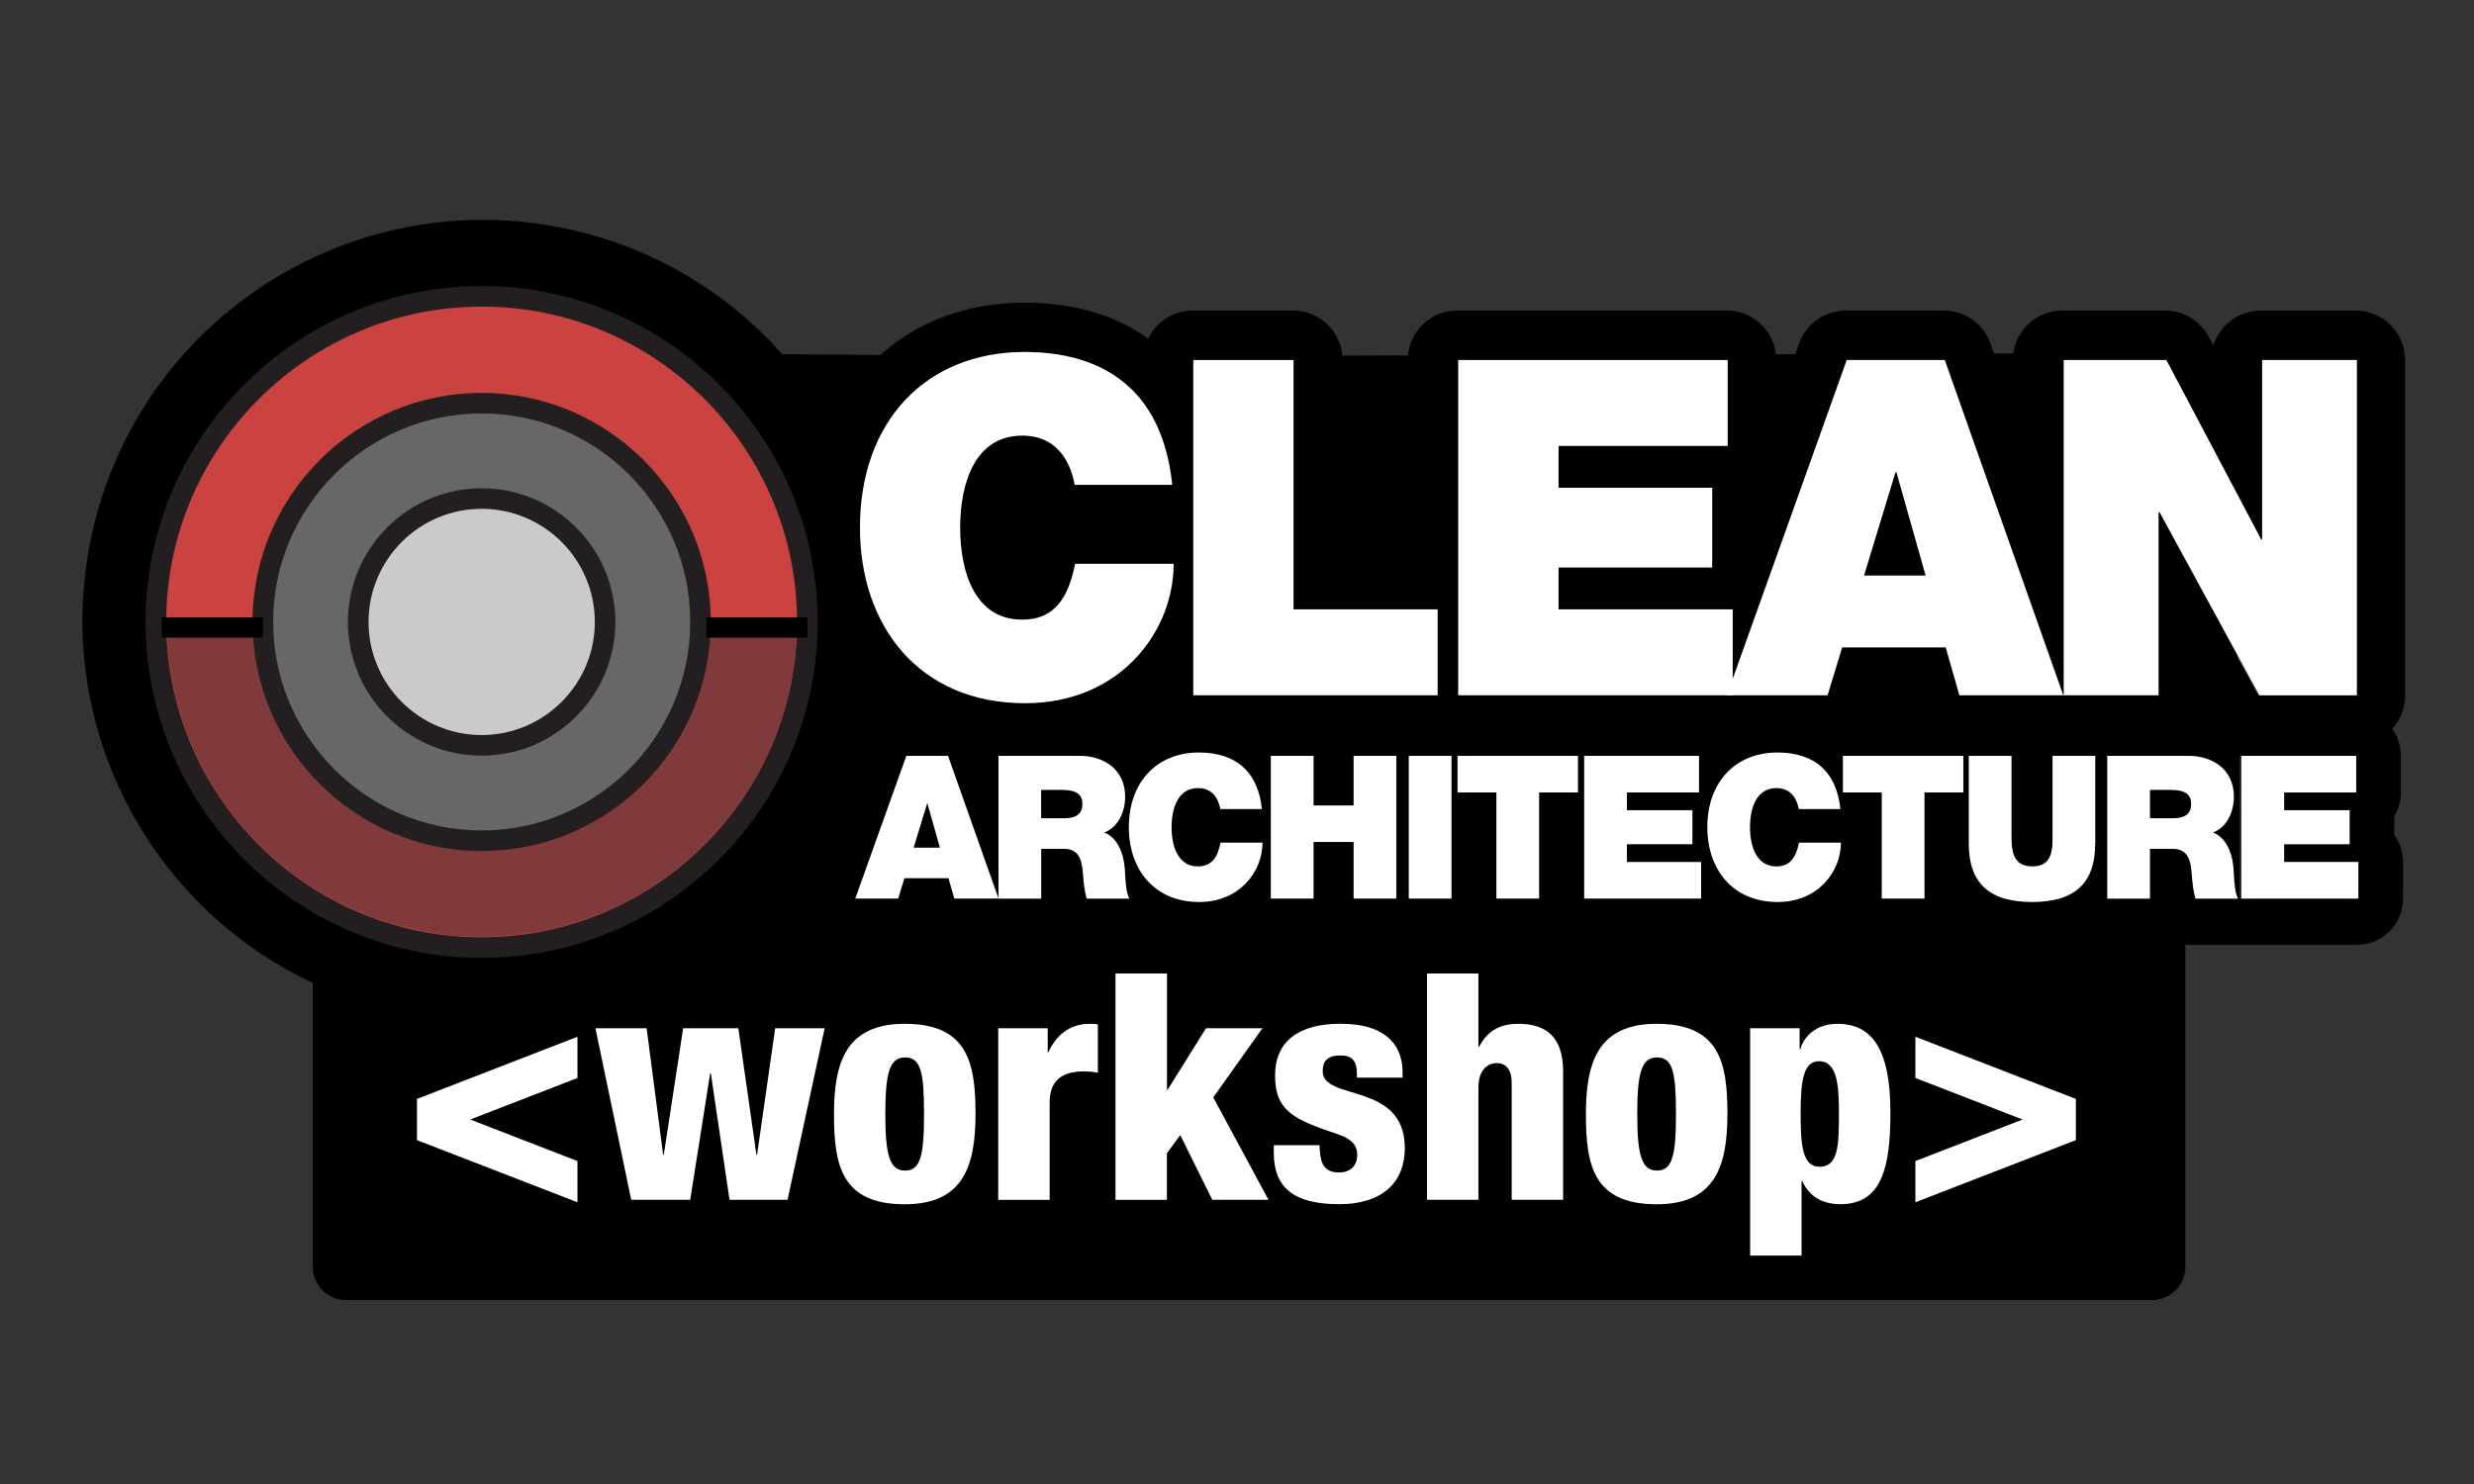
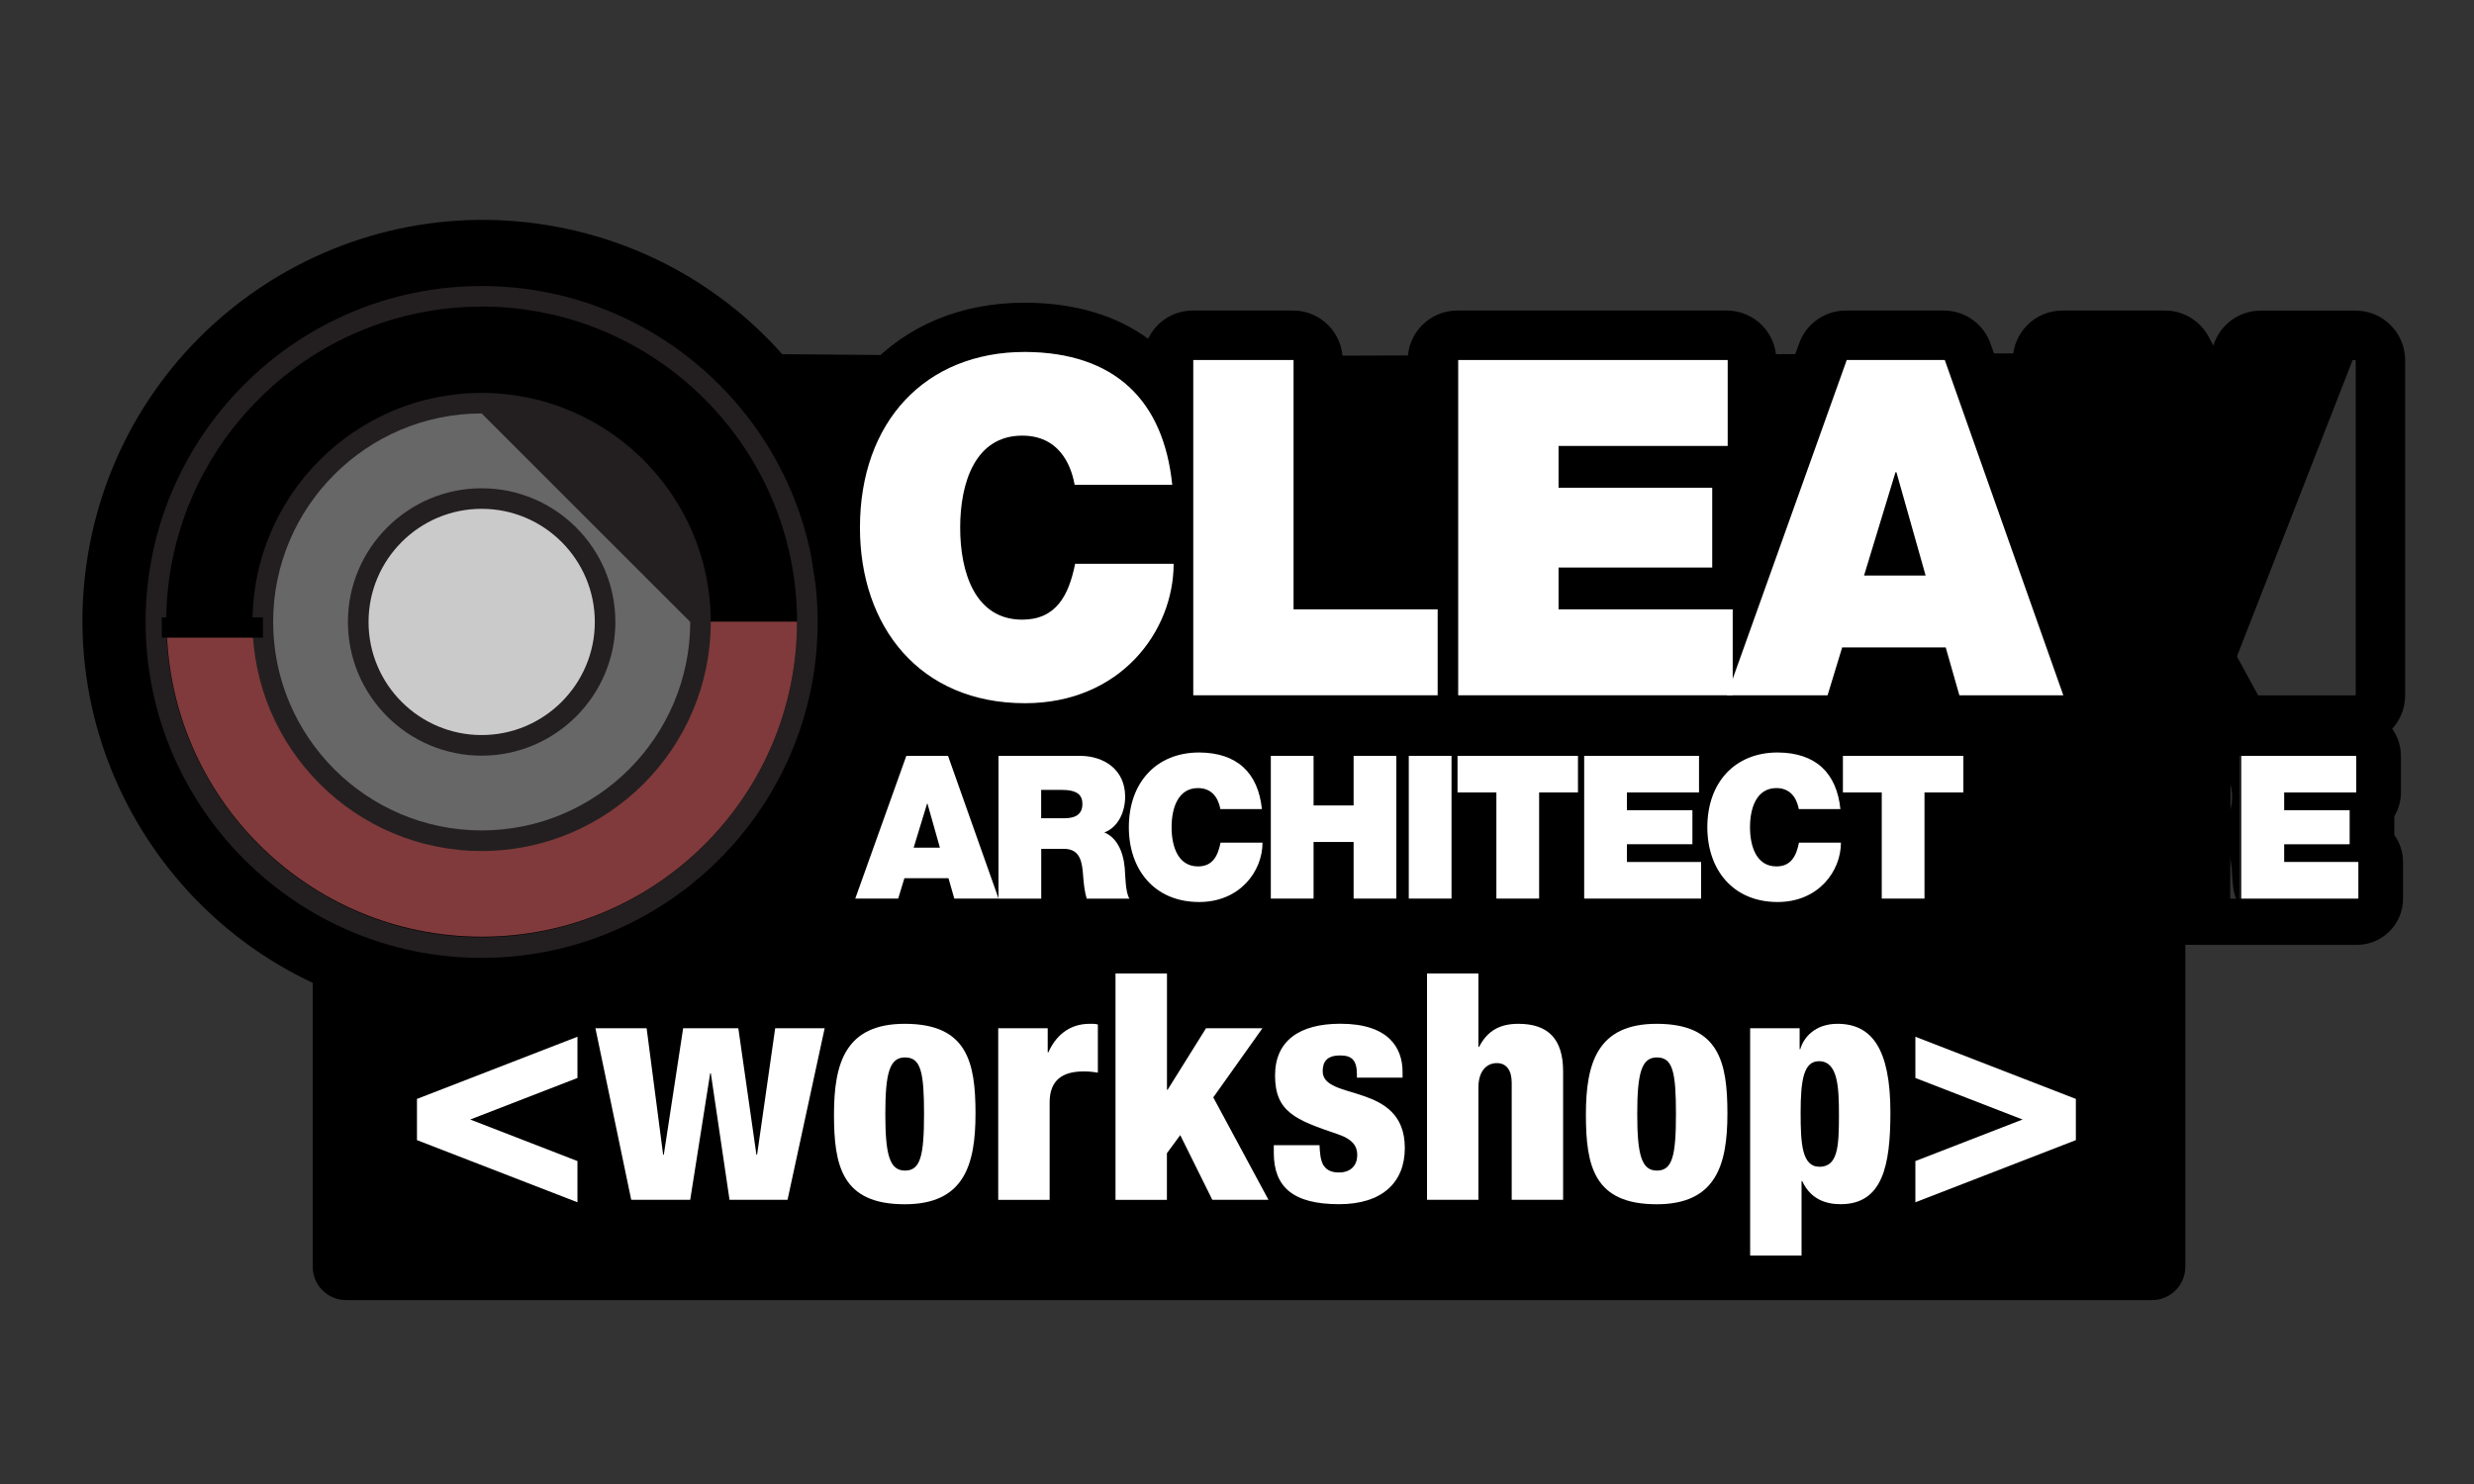
<svg xmlns="http://www.w3.org/2000/svg" width="180" height="108" viewBox="0 0 180 108" fill="none">
  <rect x="0" y="0" width="180" height="108" fill="#333333" stroke="none" />
  <g id="CA-Workshop-Light-BG">
    <g id="Isolation_Mode" clip-path="url(#clip0_219_19661)">
      <path id="Vector" d="M156.57 66.294H25.179C23.839 66.294 22.752 67.381 22.752 68.722V92.189C22.752 93.53 23.839 94.616 25.179 94.616H156.57C157.911 94.616 158.998 93.53 158.998 92.189V68.722C158.998 67.381 157.911 66.294 156.57 66.294Z" fill="black" />
      <g id="Group">
        <path id="Vector_2" d="M30.337 79.975L42.013 75.451V78.451L34.212 81.474L42.013 84.498V87.497L30.337 82.974V79.975Z" fill="white" />
        <path id="Vector_3" d="M43.306 74.831H47.046L48.248 84.037H48.296L49.704 74.831H53.718L55.035 84.037H55.083L56.4 74.831H60L57.299 87.315H53.078L51.718 78.11H51.67L50.218 87.315H45.926L43.321 74.831H43.306Z" fill="white" />
        <path id="Vector_4" d="M60.678 81.109C60.678 77.369 61.51 74.509 65.826 74.509C70.374 74.509 70.975 77.302 70.975 81.042C70.975 84.782 70.143 87.642 65.826 87.642C61.26 87.642 60.678 84.849 60.678 81.114V81.109ZM65.846 76.956C64.74 76.956 64.413 78.042 64.413 81.061C64.413 84.08 64.735 85.19 65.846 85.19C66.956 85.19 67.23 84.152 67.23 81.085C67.23 78.018 66.999 76.956 65.846 76.956Z" fill="white" />
        <path id="Vector_5" d="M72.628 74.831H76.228V76.586H76.276C76.762 75.48 77.709 74.509 79.276 74.509H79.555C79.646 74.509 79.761 74.533 79.877 74.557V78.066C79.507 77.999 79.209 77.975 78.838 77.975C77.339 77.975 76.368 78.576 76.368 80.234V87.32H72.628V74.836V74.831Z" fill="white" />
        <path id="Vector_6" d="M81.165 70.837H84.905V79.306H84.953L87.746 74.831H91.851L88.274 79.864L92.288 87.315H88.202L85.871 82.609L84.9 83.926V87.32H81.16V70.842L81.165 70.837Z" fill="white" />
        <path id="Vector_7" d="M96.004 83.344C96.028 83.897 96.071 84.382 96.259 84.753C96.465 85.099 96.787 85.329 97.412 85.329C98.311 85.329 98.749 84.777 98.749 84.061C98.749 83.484 98.494 82.931 97.316 82.537C94.249 81.498 92.769 80.922 92.769 78.268C92.769 75.778 94.499 74.504 97.523 74.504C101.008 74.504 102.046 76.235 102.046 78.013V78.427H98.725V78.196C98.725 77.11 98.311 76.812 97.504 76.812C96.513 76.812 96.235 77.297 96.235 77.965C96.235 80.157 102.21 78.706 102.21 83.551C102.21 86.065 100.546 87.637 97.431 87.637C94.086 87.637 92.677 86.392 92.677 83.897V83.344H95.999H96.004Z" fill="white" />
        <path id="Vector_8" d="M103.825 70.837H107.564V76.192H107.612C108.237 74.971 109.18 74.509 110.473 74.509C112.597 74.509 113.727 75.572 113.727 77.97V87.315H109.987V78.802C109.987 77.903 109.617 77.369 108.901 77.369C108.184 77.369 107.564 77.922 107.564 79.148V87.315H103.825V70.837Z" fill="white" />
        <path id="Vector_9" d="M115.385 81.109C115.385 77.369 116.217 74.509 120.533 74.509C125.081 74.509 125.681 77.302 125.681 81.042C125.681 84.782 124.85 87.642 120.533 87.642C115.967 87.642 115.385 84.849 115.385 81.114V81.109ZM120.553 76.956C119.447 76.956 119.12 78.042 119.12 81.061C119.12 84.08 119.442 85.19 120.553 85.19C121.663 85.19 121.937 84.152 121.937 81.085C121.937 78.018 121.706 76.956 120.553 76.956Z" fill="white" />
        <path id="Vector_10" d="M127.335 74.831H130.935V76.355H130.983C131.214 75.523 132.046 74.509 133.685 74.509C136.175 74.509 137.54 76.307 137.54 80.97C137.54 84.844 136.963 87.637 133.916 87.637C132.901 87.637 131.748 87.315 131.123 85.954H131.075V91.377H127.335V74.831ZM132.363 84.916C133.723 84.916 133.795 83.44 133.795 81.152C133.795 79.143 133.728 77.23 132.344 77.23C131.238 77.23 131.008 78.566 131.008 80.989C131.008 83.205 131.099 84.911 132.368 84.911L132.363 84.916Z" fill="white" />
        <path id="Vector_11" d="M151.033 82.974L139.357 87.497V84.498L147.154 81.474L139.357 78.451V75.451L151.033 79.975V82.974Z" fill="white" />
      </g>
      <path id="Vector_12" fill-rule="evenodd" clip-rule="evenodd" d="M171.395 25.628L153.749 70.837L29.957 70.827V26.114L171.395 25.628Z" fill="black" />
      <path id="Vector_13" fill-rule="evenodd" clip-rule="evenodd" d="M162.368 26.638L162.252 68.76L38.461 68.746V25.628L162.368 26.638Z" fill="black" />
      <path id="Vector_14" d="M63.776 50.546C66.758 34.732 56.356 19.494 40.541 16.512C24.727 13.529 9.489 23.932 6.507 39.746C3.524 55.56 13.927 70.798 29.741 73.781C45.556 76.763 60.793 66.361 63.776 50.546Z" fill="black" />
-       <path id="Vector_15" d="M58.746 45.264C58.746 58.353 48.137 68.962 35.048 68.962C21.959 68.962 11.345 58.353 11.345 45.264C11.345 32.175 21.959 21.561 35.048 21.561C48.137 21.561 58.746 32.17 58.746 45.259" fill="#CB4340" />
      <path id="Vector_16" d="M35.043 69.712C21.565 69.712 10.595 58.743 10.595 45.264C10.595 31.786 21.565 20.817 35.043 20.817C48.522 20.817 59.491 31.781 59.491 45.264C59.491 58.748 48.526 69.712 35.043 69.712ZM35.043 22.316C22.391 22.316 12.095 32.613 12.095 45.264C12.095 57.916 22.391 68.212 35.043 68.212C47.695 68.212 57.991 57.916 57.991 45.264C57.991 32.613 47.7 22.311 35.043 22.311" fill="#231F20" />
      <path id="Vector_17" d="M35.057 68.169C47.724 68.169 57.991 57.901 57.991 45.24H12.124C12.124 57.906 22.391 68.169 35.057 68.169Z" fill="#803A3B" />
      <path id="Vector_18" d="M50.968 45.264C50.968 54.061 43.84 61.189 35.048 61.189C26.256 61.189 19.128 54.061 19.128 45.264C19.128 36.468 26.256 29.339 35.048 29.339C43.84 29.339 50.968 36.468 50.968 45.264Z" fill="#666766" />
-       <path id="Vector_19" d="M35.043 61.934C25.852 61.934 18.373 54.455 18.373 45.264C18.373 36.074 25.852 28.594 35.043 28.594C44.234 28.594 51.713 36.074 51.713 45.264C51.713 54.455 44.234 61.934 35.043 61.934ZM35.043 30.089C26.679 30.089 19.873 36.895 19.873 45.259C19.873 53.623 26.679 60.435 35.043 60.435C43.407 60.435 50.218 53.628 50.218 45.259C50.218 36.891 43.412 30.089 35.043 30.089Z" fill="#231F20" />
+       <path id="Vector_19" d="M35.043 61.934C25.852 61.934 18.373 54.455 18.373 45.264C18.373 36.074 25.852 28.594 35.043 28.594C44.234 28.594 51.713 36.074 51.713 45.264C51.713 54.455 44.234 61.934 35.043 61.934ZM35.043 30.089C26.679 30.089 19.873 36.895 19.873 45.259C19.873 53.623 26.679 60.435 35.043 60.435C43.407 60.435 50.218 53.628 50.218 45.259Z" fill="#231F20" />
      <path id="Vector_20" d="M44.027 45.264C44.027 50.225 40.009 54.243 35.048 54.243C30.087 54.243 26.069 50.22 26.069 45.264C26.069 40.308 30.087 36.285 35.048 36.285C40.009 36.285 44.027 40.308 44.027 45.264Z" fill="#CBCACA" />
      <path id="Vector_21" d="M35.043 54.993C29.679 54.993 25.314 50.629 25.314 45.264C25.314 39.9 29.679 35.535 35.043 35.535C40.408 35.535 44.772 39.9 44.772 45.264C44.772 50.629 40.408 54.993 35.043 54.993ZM35.043 37.03C30.505 37.03 26.814 40.722 26.814 45.264C26.814 49.807 30.505 53.494 35.043 53.494C39.581 53.494 43.277 49.802 43.277 45.264C43.277 40.727 39.586 37.03 35.043 37.03Z" fill="#231F20" />
      <path id="Vector_22" d="M19.128 44.933H11.768V46.408H19.128V44.933Z" fill="black" />
-       <path id="Vector_23" d="M58.746 44.933H51.386V46.408H58.746V44.933Z" fill="black" />
      <path id="Vector_24" fill-rule="evenodd" clip-rule="evenodd" d="M85.294 35.295C84.665 29.142 81.112 25.657 74.58 25.623C67.278 25.623 62.567 30.747 62.567 38.405C62.567 45.615 66.913 51.186 74.58 51.186C81.516 51.186 85.395 45.956 85.395 41.039H78.228C77.762 43.361 76.834 45.106 74.378 45.106C70.96 45.106 69.864 41.688 69.864 38.41C69.864 35.131 70.96 31.714 74.378 31.714C77.397 31.714 78.026 34.415 78.194 35.3H85.294V35.295ZM86.789 50.605H104.575V44.351H94.091V26.205H86.794V50.605H86.789ZM135.56 41.89L137.848 34.372H137.915L140.04 41.89H135.56ZM150.057 50.605H156.96V37.28H157.027L164.295 50.605H171.395V26.205H164.492V39.261H164.425L157.522 26.205H150.057V50.605ZM126.004 50.605H132.906L133.969 47.12H141.501L142.496 50.605H150.062L141.434 26.205H134.3L126.004 49.398V50.605ZM126.004 49.398V44.351H113.328V41.308H124.509V35.502H113.328V32.459H125.638V26.205H106.031V50.605H125.571L126.004 49.398ZM76.026 38.179C75.325 37.65 74.82 36.871 74.647 35.958C74.623 35.843 74.589 35.655 74.507 35.449C74.488 35.401 74.469 35.314 74.373 35.314C74.037 35.314 73.94 35.636 73.835 35.915C73.551 36.66 73.464 37.544 73.464 38.41C73.464 39.275 73.551 40.159 73.835 40.904C73.936 41.174 74.027 41.481 74.335 41.501C74.378 41.409 74.431 41.289 74.464 41.198C74.556 40.928 74.623 40.64 74.685 40.332C74.863 39.453 75.349 38.698 76.022 38.184L76.026 38.179ZM83.535 24.648C84.117 23.436 85.352 22.6 86.784 22.6H94.081C96.071 22.6 97.686 24.215 97.686 26.205V40.746H102.421V26.205C102.421 24.215 104.036 22.6 106.026 22.6H125.633C127.623 22.6 129.239 24.215 129.239 26.205V29.632L130.897 24.994C131.411 23.561 132.767 22.6 134.291 22.6H141.424C142.953 22.6 144.313 23.561 144.822 25.003L146.447 29.589V26.205C146.447 24.215 148.062 22.6 150.052 22.6H157.517C158.854 22.6 160.079 23.34 160.704 24.523L161.036 25.152C161.488 23.677 162.863 22.605 164.483 22.605H171.385C173.375 22.605 174.99 24.22 174.99 26.21V50.609C174.99 52.599 173.375 54.215 171.385 54.215H164.285C162.964 54.215 161.752 53.494 161.123 52.335L160.512 51.21C160.224 52.912 158.743 54.215 156.955 54.215H142.491C140.881 54.215 139.468 53.148 139.025 51.6L138.775 50.73H136.636L136.353 51.662C135.891 53.181 134.488 54.215 132.906 54.215H106.031C105.781 54.215 105.536 54.191 105.3 54.142C105.065 54.191 104.82 54.215 104.57 54.215H86.784C85.294 54.215 84.016 53.311 83.463 52.018C81.17 53.719 78.19 54.796 74.575 54.796C64.682 54.796 58.957 47.716 58.957 38.41C58.957 33.55 60.544 29.531 63.197 26.691C65.922 23.768 69.811 22.028 74.575 22.028H74.594C78.315 22.047 81.276 23.004 83.535 24.652V24.648Z" fill="black" />
      <g id="Group_2">
        <path id="Vector_25" d="M78.19 35.29C78.026 34.401 77.392 31.704 74.373 31.704C70.955 31.704 69.859 35.122 69.859 38.4C69.859 41.678 70.955 45.096 74.373 45.096C76.829 45.096 77.757 43.351 78.223 41.029H85.39C85.39 45.952 81.511 51.177 74.575 51.177C66.913 51.177 62.567 45.605 62.567 38.395C62.567 30.743 67.278 25.614 74.575 25.614C81.112 25.647 84.66 29.132 85.289 35.285H78.19V35.29Z" fill="white" />
        <path id="Vector_26" d="M86.818 26.2H94.115V44.346H104.599V50.6H86.818V26.2Z" fill="white" />
        <path id="Vector_27" d="M106.093 26.2H125.701V32.454H113.395V35.497H124.576V41.303H113.395V44.346H126.066V50.6H106.093V26.2Z" fill="white" />
        <path id="Vector_28" d="M134.363 26.2H141.496L150.12 50.6H142.558L141.563 47.115H134.031L132.969 50.6H125.638L134.363 26.2ZM140.102 41.885L137.977 34.367H137.91L135.622 41.885H140.102Z" fill="white" />
-         <path id="Vector_29" d="M150.153 26.2H157.618L164.516 39.256H164.584V26.2H171.481V50.6H164.382L157.118 37.27H157.051V50.6H150.148V26.2H150.153Z" fill="white" />
      </g>
      <path id="Vector_30" fill-rule="evenodd" clip-rule="evenodd" d="M76.002 58.411H77.401C77.526 58.411 77.646 58.411 77.762 58.421C77.776 58.406 77.791 58.387 77.805 58.373H76.007V58.411H76.002ZM75.748 57.483H77.204C78.391 57.483 78.747 57.863 78.747 58.517C78.747 59.449 77.954 59.55 77.377 59.55H75.752V57.483H75.748ZM67.264 61.689H66.475L66.821 60.55H67.124C67.091 60.411 67.062 60.262 67.028 60.113L66.903 60.281L67.451 58.488H67.48L68.384 61.689H67.605L67.72 61.54L67.701 61.483C67.653 61.564 67.615 61.636 67.581 61.694H67.413C67.384 61.588 67.341 61.43 67.292 61.233L67.158 61.608L67.268 61.689H67.264ZM72.652 65.4H75.748V61.776H77.401C78.632 61.776 78.728 62.809 78.8 63.8C78.843 64.338 78.901 64.876 79.055 65.4H82.165C81.867 64.948 81.867 63.67 81.824 63.175C81.713 61.882 81.189 60.92 80.338 60.584C81.372 60.19 81.852 59.055 81.852 57.978C81.852 56.012 80.309 55.008 78.56 55.008H72.638V65.362L72.652 65.4ZM72.638 65.362L68.975 55.008H65.937L62.221 65.4H65.346L65.797 63.915H69.004L69.427 65.4H72.633V65.362H72.638ZM102.44 65.4H105.55V55.008H102.44V65.4ZM92.418 65.4H95.528V61.281H98.441V65.4H101.551V55.008H98.441V58.618H95.528V55.008H92.418V65.4ZM91.783 58.877C91.514 56.258 90.005 54.772 87.217 54.758C84.107 54.758 82.102 56.94 82.102 60.199C82.102 63.271 83.953 65.641 87.217 65.641C90.173 65.641 91.827 63.415 91.827 61.319H88.774C88.577 62.309 88.178 63.05 87.135 63.05C85.679 63.05 85.212 61.593 85.212 60.199C85.212 58.805 85.679 57.349 87.135 57.349C88.423 57.349 88.688 58.498 88.76 58.877H91.783ZM136.795 65.4H139.905V57.671H142.731V55.008H133.969V57.671H136.795V65.4ZM133.8 58.877C133.531 56.258 132.017 54.772 129.234 54.758C126.124 54.758 124.119 56.94 124.119 60.199C124.119 63.271 125.97 65.641 129.234 65.641C132.19 65.641 133.844 63.415 133.844 61.319H130.791C130.594 62.309 130.2 63.05 129.152 63.05C127.696 63.05 127.229 61.593 127.229 60.199C127.229 58.805 127.696 57.349 129.152 57.349C130.435 57.349 130.705 58.498 130.777 58.877H133.8ZM152.326 55.008H149.216V60.67C149.216 61.718 149.216 63.059 147.745 63.059C146.274 63.059 146.231 61.718 146.231 60.67V55.008H143.121V61.382C143.121 64.28 144.621 65.645 147.726 65.645C150.831 65.645 152.321 64.275 152.321 61.382V55.008H152.326ZM162.954 65.4H171.462V62.737H166.064V61.444H170.828V58.969H166.064V57.675H171.308V55.013H162.954V65.405V65.4ZM156.551 58.411H157.95C158.075 58.411 158.195 58.411 158.311 58.421C158.325 58.406 158.339 58.387 158.354 58.373H156.556V58.411H156.551ZM156.296 57.483H157.753C158.94 57.483 159.291 57.863 159.291 58.517C159.291 59.449 158.498 59.55 157.921 59.55H156.296V57.483ZM153.186 65.4H156.296V61.776H157.95C159.181 61.776 159.277 62.809 159.349 63.8C159.392 64.338 159.45 64.876 159.604 65.4H162.714C162.416 64.948 162.416 63.67 162.372 63.175C162.262 61.882 161.738 60.92 160.887 60.584C161.92 60.19 162.401 59.055 162.401 57.978C162.401 56.012 160.863 55.008 159.108 55.008H153.186V65.4ZM115.169 65.4H123.677V62.737H118.279V61.444H123.043V58.969H118.279V57.675H123.523V55.013H115.169V65.405V65.4ZM108.795 65.4H111.905V57.671H114.731V55.008H105.969V57.671H108.795V65.4ZM70.801 52.186C71.33 51.845 71.955 51.643 72.633 51.643H78.555C80.026 51.643 81.396 52.013 82.506 52.724C83.804 51.878 85.39 51.393 87.217 51.393C87.222 51.393 87.227 51.393 87.236 51.393C88.592 51.398 89.76 51.648 90.75 52.08C91.24 51.801 91.812 51.638 92.418 51.638H95.528C96.052 51.638 96.542 51.758 96.984 51.97C97.427 51.758 97.917 51.638 98.441 51.638H101.551C101.7 51.638 101.849 51.648 101.998 51.667C102.142 51.648 102.291 51.638 102.445 51.638H105.555C105.627 51.638 105.695 51.638 105.767 51.643C105.839 51.643 105.906 51.638 105.978 51.638H114.741C114.813 51.638 114.885 51.638 114.957 51.643C115.029 51.643 115.102 51.638 115.178 51.638H123.533C124.235 51.638 124.884 51.854 125.422 52.22C126.532 51.686 127.811 51.393 129.239 51.393C129.243 51.393 129.248 51.393 129.258 51.393C130.498 51.398 131.575 51.609 132.512 51.975C132.954 51.763 133.449 51.643 133.973 51.643H142.736C142.804 51.643 142.866 51.643 142.933 51.648C143.001 51.648 143.063 51.643 143.13 51.643H146.24C146.774 51.643 147.284 51.768 147.731 51.989C148.178 51.768 148.687 51.643 149.221 51.643H152.331C152.475 51.643 152.619 51.653 152.763 51.672C152.903 51.653 153.047 51.643 153.196 51.643H159.118C159.945 51.643 160.738 51.758 161.473 51.989C161.92 51.768 162.425 51.643 162.964 51.643H171.318C173.178 51.643 174.683 53.148 174.683 55.008V57.671C174.683 58.305 174.505 58.897 174.202 59.406V60.766C174.601 61.319 174.837 62.002 174.837 62.737V65.4C174.837 67.26 173.332 68.765 171.472 68.765H162.964C162.925 68.765 162.882 68.765 162.843 68.765C162.805 68.765 162.762 68.765 162.723 68.765H159.613C159.017 68.765 158.455 68.611 157.96 68.332C157.469 68.606 156.907 68.765 156.306 68.765H153.196C152.59 68.765 152.018 68.606 151.528 68.323C150.49 68.76 149.24 69.01 147.74 69.01C145.481 69.01 143.775 68.438 142.525 67.515C141.909 68.275 140.967 68.76 139.91 68.76H136.8C135.723 68.76 134.762 68.251 134.146 67.462C132.882 68.409 131.238 69.005 129.239 69.005C127.821 69.005 126.552 68.736 125.46 68.251C124.946 68.573 124.336 68.755 123.682 68.755H115.174C114.582 68.755 114.025 68.602 113.539 68.332C113.054 68.602 112.501 68.755 111.905 68.755H108.795C108.204 68.755 107.651 68.602 107.17 68.337C106.69 68.602 106.137 68.755 105.545 68.755H102.435C102.286 68.755 102.137 68.746 101.988 68.727C101.844 68.746 101.695 68.755 101.541 68.755H98.431C97.907 68.755 97.417 68.635 96.975 68.424C96.533 68.635 96.042 68.755 95.518 68.755H92.408C91.783 68.755 91.202 68.587 90.702 68.289C89.697 68.741 88.529 69.001 87.207 69.001C85.885 69.001 84.741 68.775 83.713 68.366C83.237 68.616 82.703 68.751 82.146 68.751H79.036C78.439 68.751 77.877 68.597 77.382 68.318C76.892 68.592 76.329 68.751 75.728 68.751H69.412C68.653 68.751 67.941 68.496 67.369 68.058C66.797 68.496 66.086 68.751 65.326 68.751H62.202C61.106 68.751 60.082 68.217 59.452 67.323C58.823 66.429 58.664 65.285 59.034 64.251L62.75 53.859C63.231 52.523 64.495 51.629 65.918 51.629H68.956C69.619 51.629 70.253 51.826 70.787 52.172L70.801 52.186Z" fill="black" />
      <g id="Group_3">
        <path id="Vector_31" d="M65.937 55.008H68.975L72.652 65.395H69.431L69.008 63.91H65.802L65.35 65.395H62.226L65.942 55.008H65.937ZM68.384 61.689L67.48 58.488H67.451L66.475 61.689H68.384Z" fill="white" />
        <path id="Vector_32" d="M72.647 55.008H78.569C80.324 55.008 81.862 56.012 81.862 57.978C81.862 59.055 81.381 60.19 80.348 60.584C81.194 60.92 81.718 61.877 81.833 63.175C81.876 63.67 81.876 64.948 82.174 65.4H79.064C78.911 64.876 78.853 64.338 78.81 63.8C78.738 62.809 78.641 61.776 77.411 61.776H75.757V65.4H72.647V55.013V55.008ZM75.757 59.55H77.382C77.964 59.55 78.752 59.449 78.752 58.517C78.752 57.863 78.401 57.483 77.209 57.483H75.752V59.55H75.757Z" fill="white" />
        <path id="Vector_33" d="M88.789 58.882C88.717 58.502 88.448 57.353 87.164 57.353C85.707 57.353 85.241 58.81 85.241 60.204C85.241 61.598 85.707 63.054 87.164 63.054C88.212 63.054 88.606 62.314 88.803 61.324H91.856C91.856 63.42 90.202 65.645 87.246 65.645C83.982 65.645 82.131 63.276 82.131 60.204C82.131 56.945 84.141 54.763 87.246 54.763C90.029 54.777 91.543 56.262 91.812 58.882H88.789Z" fill="white" />
        <path id="Vector_34" d="M92.461 55.008H95.571V58.618H98.484V55.008H101.594V65.395H98.484V61.276H95.571V65.395H92.461V55.008Z" fill="white" />
        <path id="Vector_35" d="M102.498 55.008H105.608V65.395H102.498V55.008Z" fill="white" />
        <path id="Vector_36" d="M108.872 57.671H106.045V55.008H114.808V57.671H111.982V65.395H108.872V57.671Z" fill="white" />
        <path id="Vector_37" d="M115.26 55.008H123.615V57.671H118.37V58.964H123.134V61.439H118.37V62.732H123.768V65.395H115.26V55.008Z" fill="white" />
        <path id="Vector_38" d="M130.873 58.882C130.801 58.502 130.532 57.353 129.248 57.353C127.792 57.353 127.325 58.81 127.325 60.204C127.325 61.598 127.792 63.054 129.248 63.054C130.296 63.054 130.69 62.314 130.887 61.324H133.94C133.94 63.42 132.286 65.645 129.335 65.645C126.071 65.645 124.22 63.276 124.22 60.204C124.22 56.945 126.229 54.763 129.335 54.763C132.118 54.777 133.632 56.262 133.901 58.882H130.878H130.873Z" fill="white" />
        <path id="Vector_39" d="M136.91 57.671H134.084V55.008H142.847V57.671H140.02V65.395H136.91V57.671Z" fill="white" />
-         <path id="Vector_40" d="M152.441 61.382C152.441 64.275 150.956 65.645 147.846 65.645C144.736 65.645 143.241 64.275 143.241 61.382V55.008H146.351V60.67C146.351 61.718 146.337 63.054 147.865 63.054C149.394 63.054 149.336 61.713 149.336 60.67V55.008H152.446V61.382H152.441Z" fill="white" />
-         <path id="Vector_41" d="M153.316 55.008H159.238C160.993 55.008 162.531 56.012 162.531 57.978C162.531 59.055 162.05 60.19 161.017 60.584C161.863 60.92 162.387 61.877 162.502 63.175C162.545 63.67 162.545 64.948 162.843 65.4H159.733C159.58 64.876 159.522 64.338 159.479 63.8C159.407 62.809 159.31 61.776 158.08 61.776H156.426V65.4H153.316V55.013V55.008ZM156.426 59.55H158.051C158.633 59.55 159.421 59.449 159.421 58.517C159.421 57.863 159.07 57.483 157.883 57.483H156.426V59.55Z" fill="white" />
        <path id="Vector_42" d="M163.079 55.008H171.433V57.671H166.189V58.964H170.953V61.439H166.189V62.732H171.587V65.395H163.079V55.008Z" fill="white" />
      </g>
    </g>
  </g>
  <defs>
    <clipPath id="clip0_219_19661">
      <rect width="169" height="78.612" fill="white" transform="translate(6 16)" />
    </clipPath>
  </defs>
</svg>